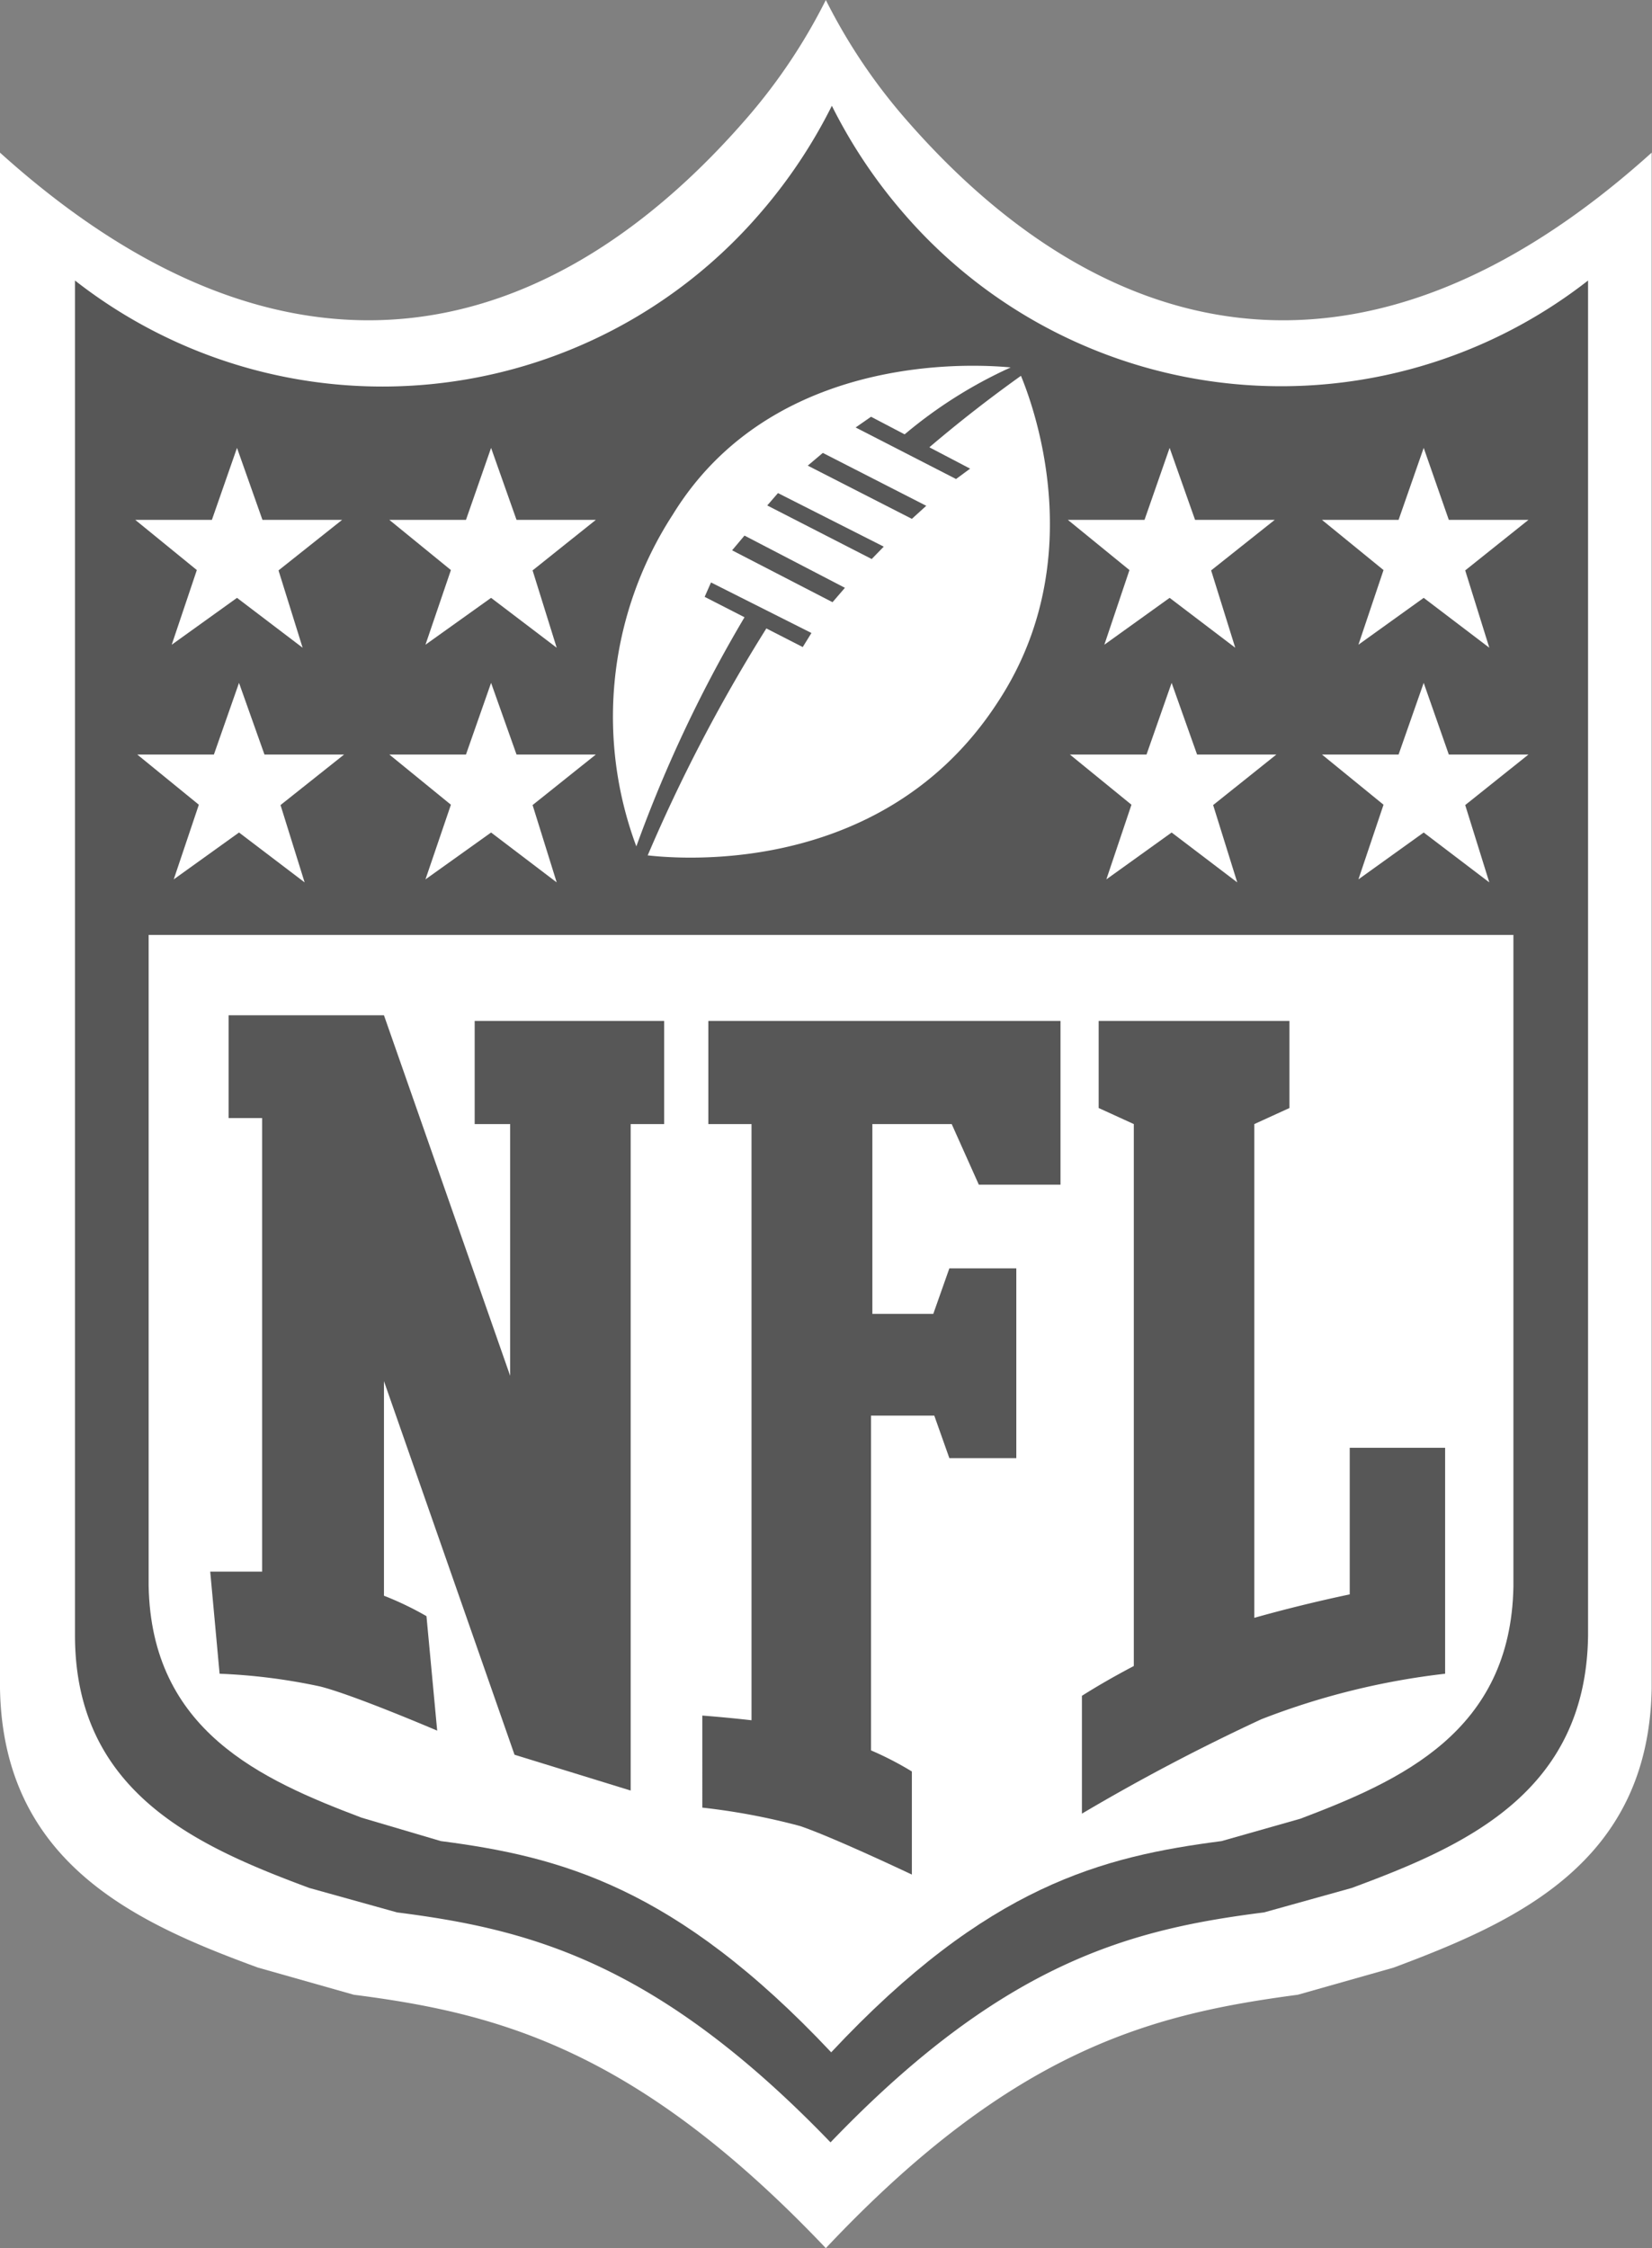
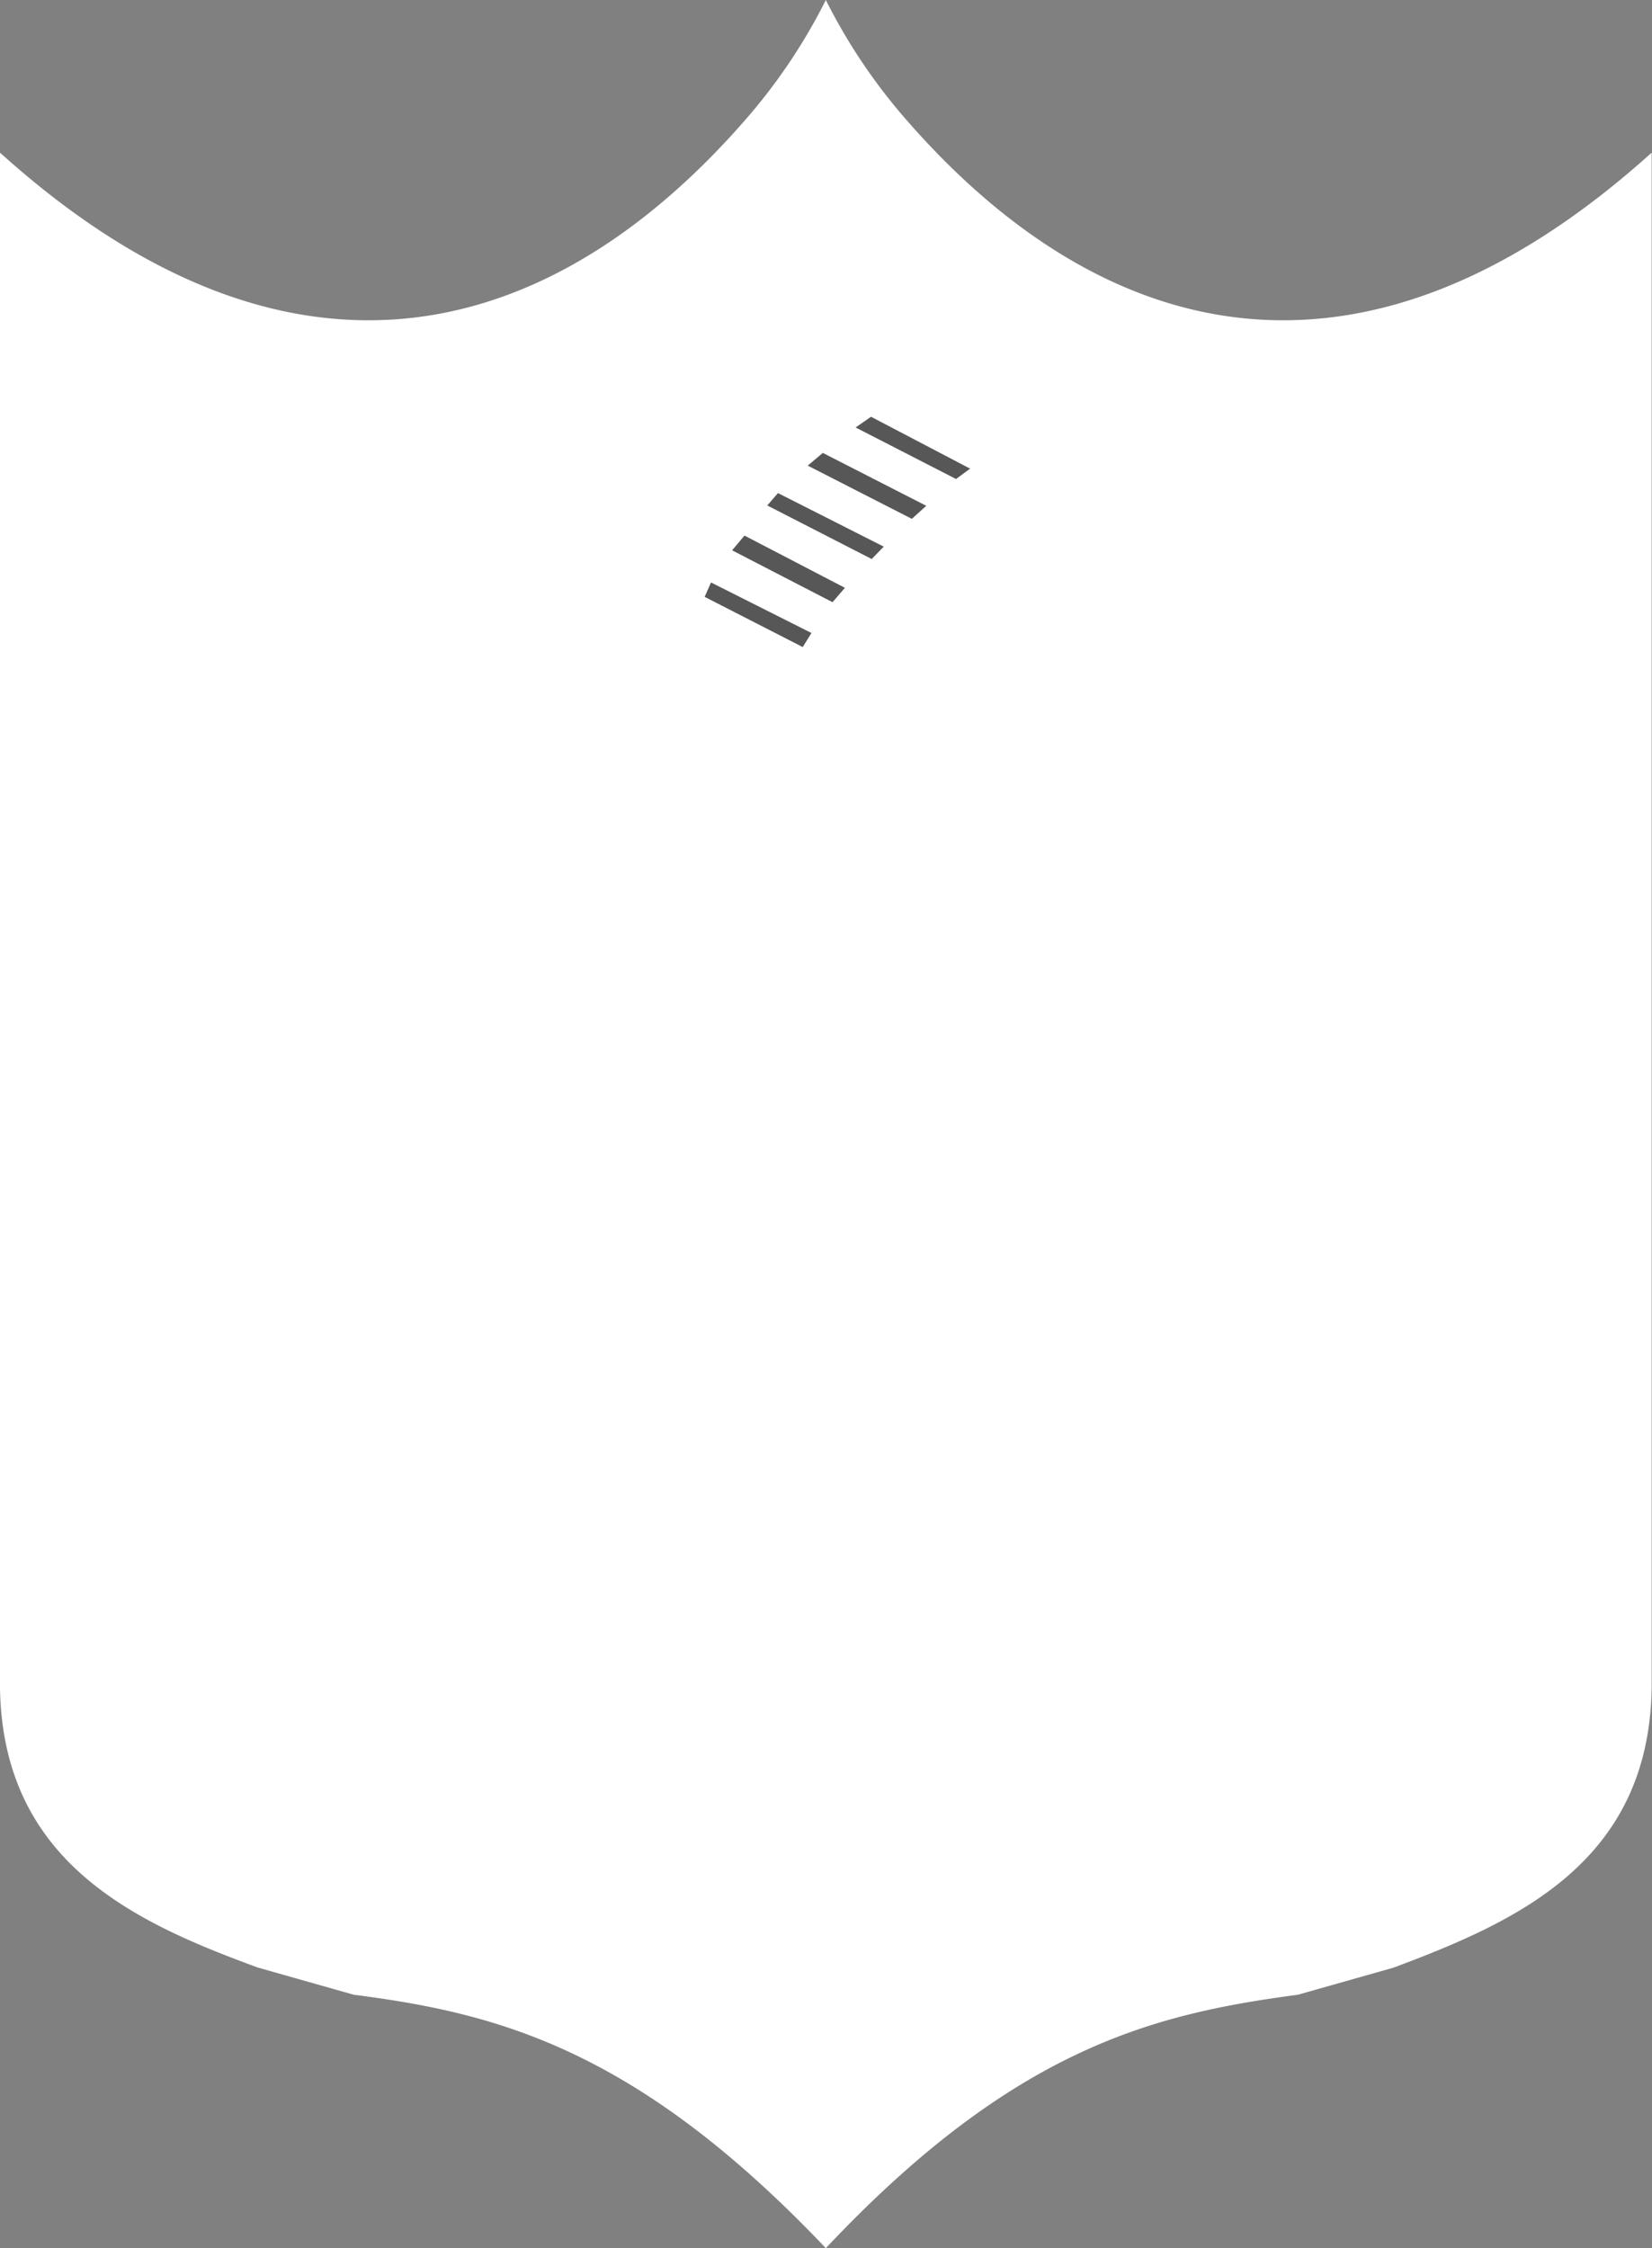
<svg xmlns="http://www.w3.org/2000/svg" id="Layer_1" data-name="Layer 1" viewBox="0 0 49.35 67.16">
  <rect x="0" y="0" width="49.35" height="67.16" fill="#808080" stroke="none" />
  <defs>
    <style>.cls-1{fill:#fff}.cls-2{fill:#575757}.cls-3{fill:#575757}</style>
  </defs>
  <path class="cls-1" d="M27.74 3.47A17 17 0 0125.43 0a17 17 0 01-2.31 3.47C17.32 10.2 9.51 12.45.76 4.56v45.88c.09 5.21 4.05 7 7.71 8.34l2.86.81c4.29.55 8.45 1.62 14.1 7.57 5.65-6 9.82-7 14.1-7.57l2.86-.81c3.66-1.37 7.62-3.13 7.71-8.34V4.56c-8.75 7.89-16.56 5.64-22.36-1.09z" transform="translate(-.76)" />
-   <path class="cls-2" d="M27.77 6.39a15.39 15.39 0 01-2.16-3.23 15.39 15.39 0 01-2.16 3.23A14.89 14.89 0 013 8.38v40.47c0 4.71 3.67 6.31 7 7.55l2.62.73c3.93.5 7.75 1.47 12.95 6.87 5.19-5.41 9-6.37 12.95-6.87l2.62-.73c3.35-1.24 7-2.83 7.06-7.54V8.38a14.89 14.89 0 01-20.43-1.99z" transform="translate(-.76)" />
-   <path class="cls-1" d="M31.16 11s-7-1-10.3 4.37a11.09 11.09 0 00-1 10.15s7 1.18 10.71-4.55c3.11-4.73.59-9.97.59-9.97z" transform="translate(-.76)" />
  <path class="cls-2" d="M23.68 15.1l3.12 1.6.36-.37-3.16-1.6zM22.63 16.44l3 1.55.37-.43L23 16zM21.81 17.83l2.93 1.5.26-.42-3-1.51zM26.78 12.45l-.46.32 3 1.54.42-.31zM24.89 13.91L28 15.5l.43-.39-3.09-1.58z" transform="translate(-.76)" />
-   <path class="cls-2" d="M28.35 13.51A40.51 40.51 0 0131.58 11l-.27-.18a13.68 13.68 0 00-3.74 2.34zM23.15 18.19a40.12 40.12 0 00-3.5 7.43l.35.19a48.67 48.67 0 013.82-7.3z" transform="translate(-.76)" />
  <path class="cls-1" d="M42.53 13.38l.75 2.15h2.38l-1.89 1.51.72 2.31-1.96-1.49-1.95 1.4.75-2.23-1.84-1.5h2.29l.75-2.15zM42.53 20.4l.75 2.14h2.38l-1.89 1.51.72 2.31-1.96-1.49-1.95 1.4.75-2.23-1.84-1.5h2.29l.75-2.14zM35 20.4l.76 2.14h2.37l-1.89 1.51.72 2.31L35 24.87l-1.95 1.4.75-2.23-1.84-1.5h2.29L35 20.4zM34.94 13.38l.76 2.15h2.38l-1.9 1.51.72 2.31-1.96-1.49-1.95 1.4.75-2.23-1.84-1.5h2.29l.75-2.15zM14.67 13.38l.76 2.15h2.37l-1.89 1.51.72 2.31-1.96-1.49-1.96 1.4.76-2.23-1.84-1.5h2.29l.75-2.15zM14.67 20.4l.76 2.14h2.37l-1.89 1.51.72 2.31-1.96-1.49-1.96 1.4.76-2.23-1.84-1.5h2.29l.75-2.14zM7.14 20.4l.76 2.14h2.38l-1.9 1.51.72 2.31-1.96-1.49-1.95 1.4.75-2.23-1.84-1.5h2.29l.75-2.14zM7.08 13.38l.76 2.15h2.38l-1.9 1.51.72 2.31-1.96-1.49-1.95 1.4.75-2.23-1.84-1.5h2.29l.75-2.15z" />
  <path class="cls-1" d="M5.2 27.93v19.44c.08 4.33 3.35 5.79 6.36 6.93l2.37.7c3.54.46 7 1.35 11.66 6.31 4.68-5 8.12-5.85 11.66-6.31l2.36-.67c3-1.14 6.28-2.6 6.36-6.93V27.93H5.2z" transform="translate(-.76)" />
-   <path class="cls-3" d="M26.82 30.5h-4.9v3.08h1.29v17.81c-.79-.09-1.47-.14-1.47-.14V54a19.52 19.52 0 012.92.55C25.64 54.88 28 56 28 56v-3.08a9.71 9.71 0 00-1.22-.63v-10h1.89l.45 1.27h2v-5.67h-2l-.48 1.36h-1.82v-5.67h2.37l.81 1.81h2.44V30.5h-5.62zM19.6 30.5h-4.66v3.08H16v7.52l-3.77-10.77H7.59v3.07h1v13.55H7.04L7.32 50a17.51 17.51 0 013 .38c1 .25 3.5 1.32 3.5 1.32l-.32-3.42a9.36 9.36 0 00-1.27-.61v-6.41l3.9 11.16 3.47 1.07V33.58h1V30.5h-1zM41.08 43.25v4.38c-1 .21-2 .46-2.85.7V33.58l1.05-.48v-2.6h-5.7v2.6l1.05.48v16.19c-.61.32-1.14.63-1.55.89v3.52a60.38 60.38 0 015.36-2.82A22 22 0 0143.93 50v-6.75h-2.85z" transform="translate(-.76)" />
</svg>